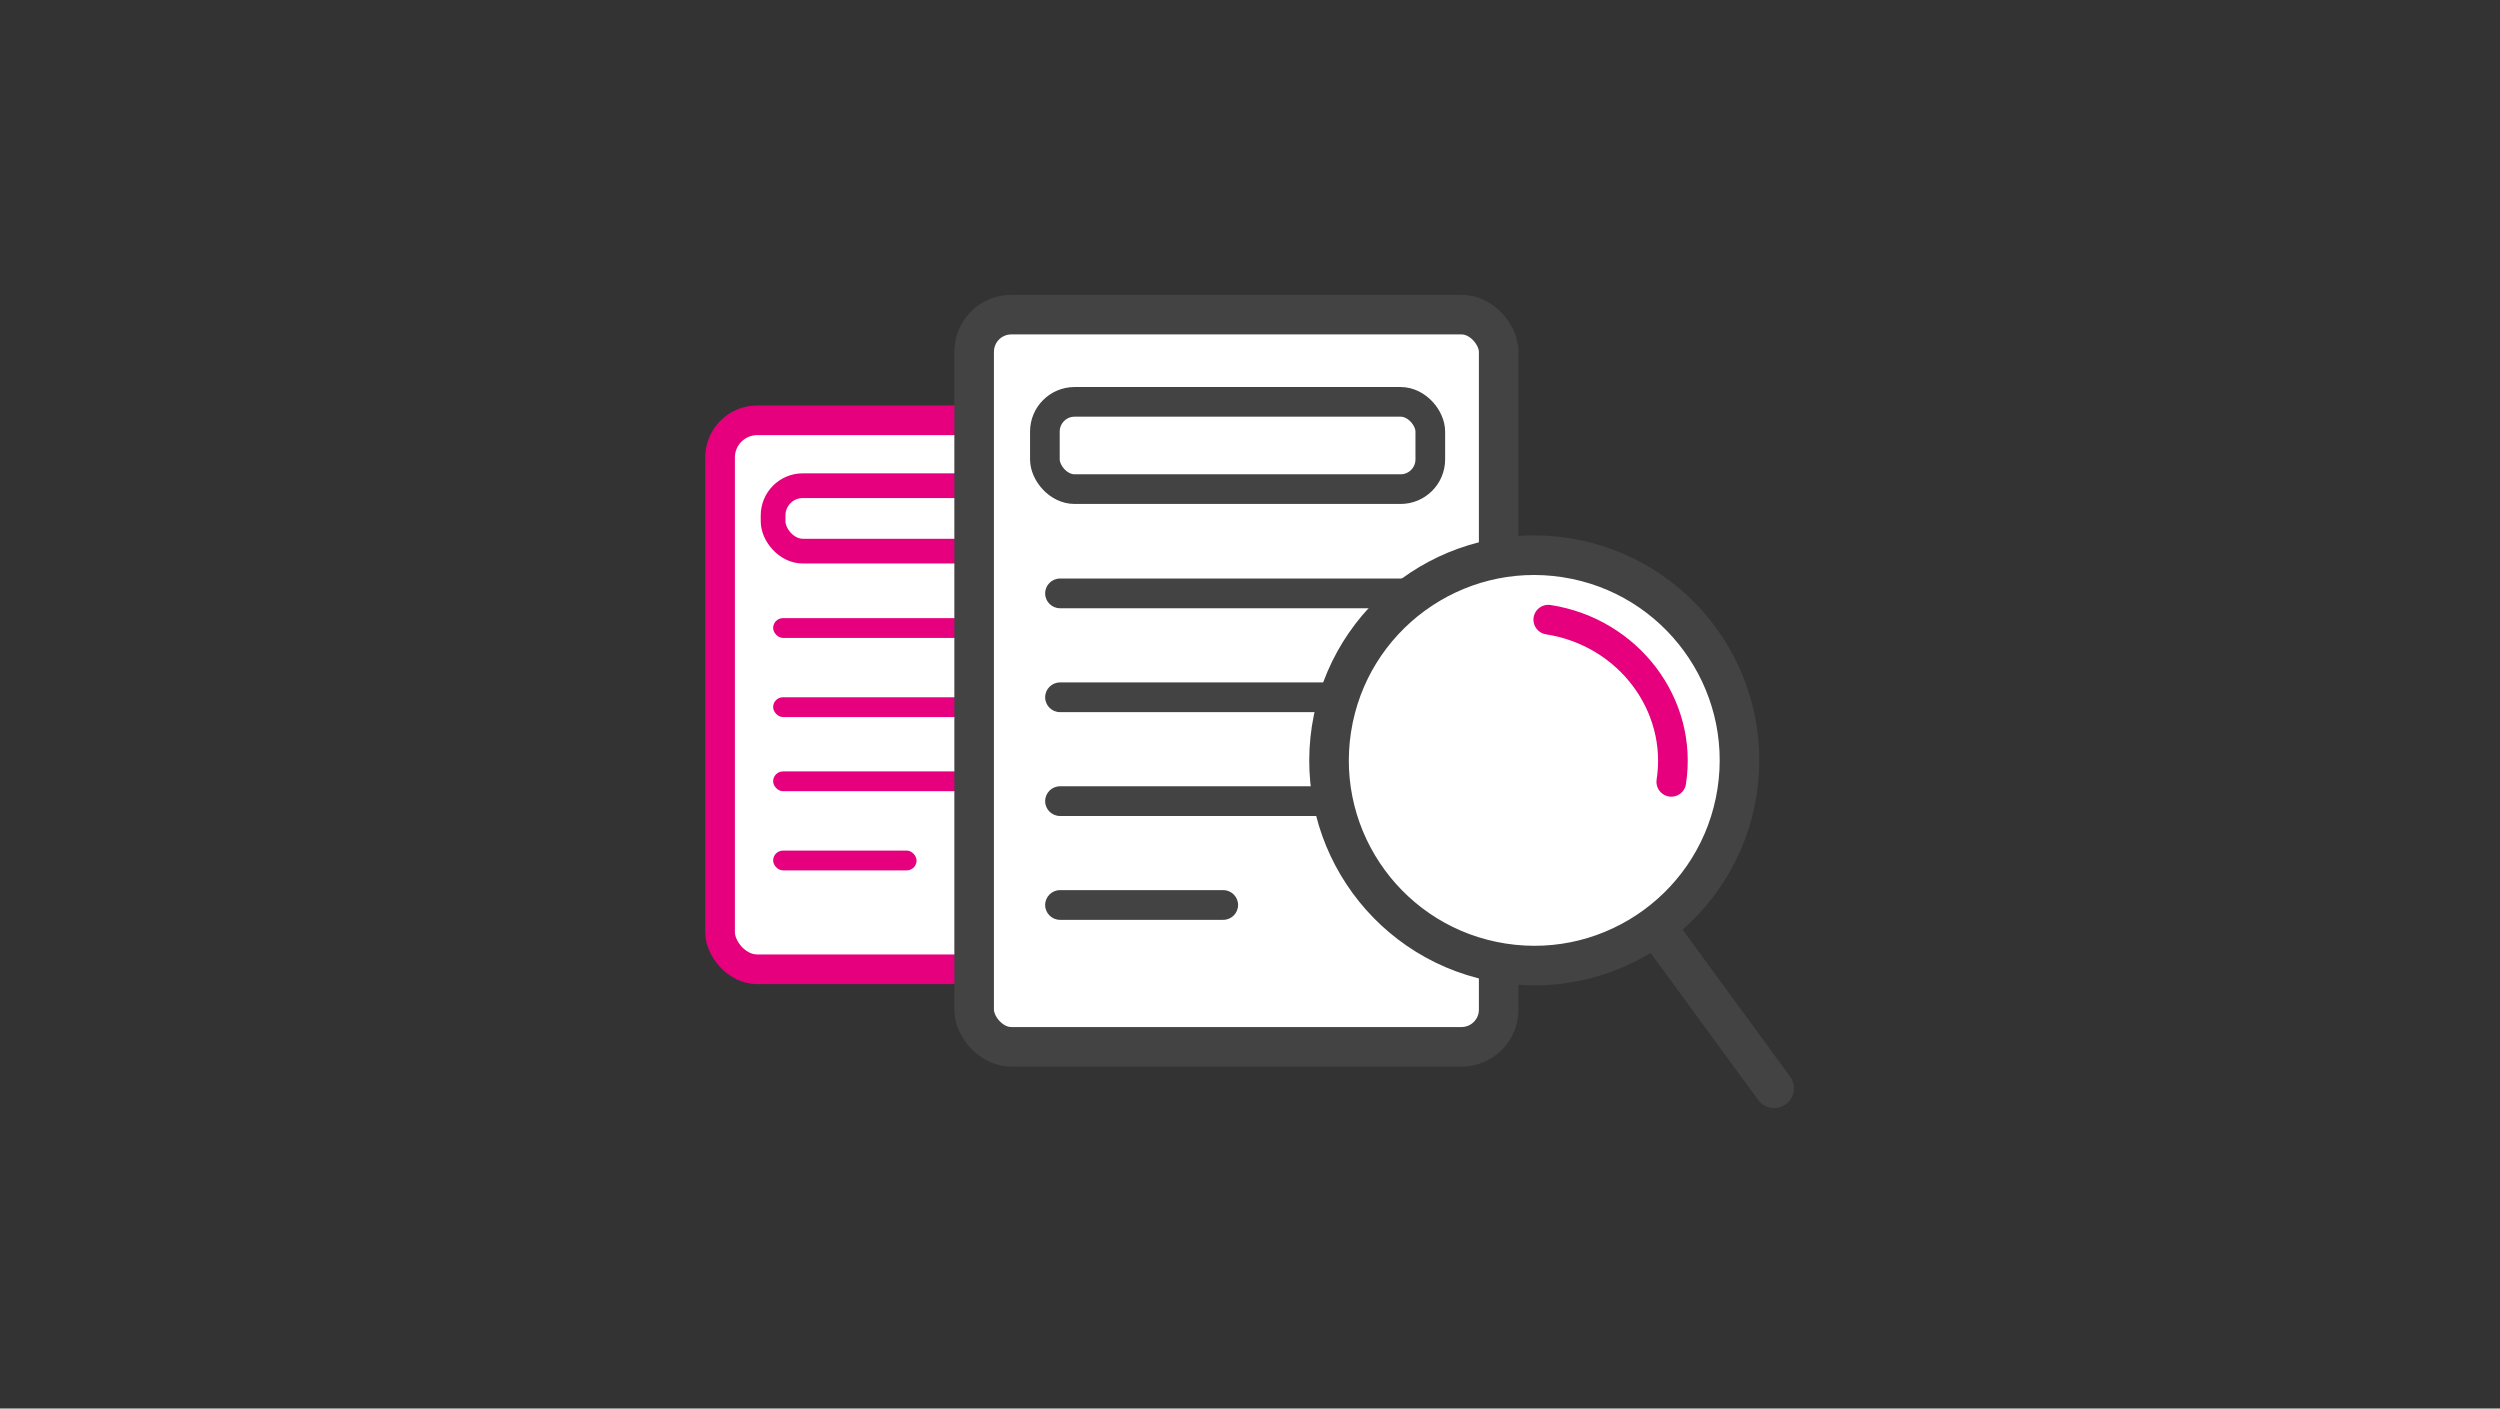
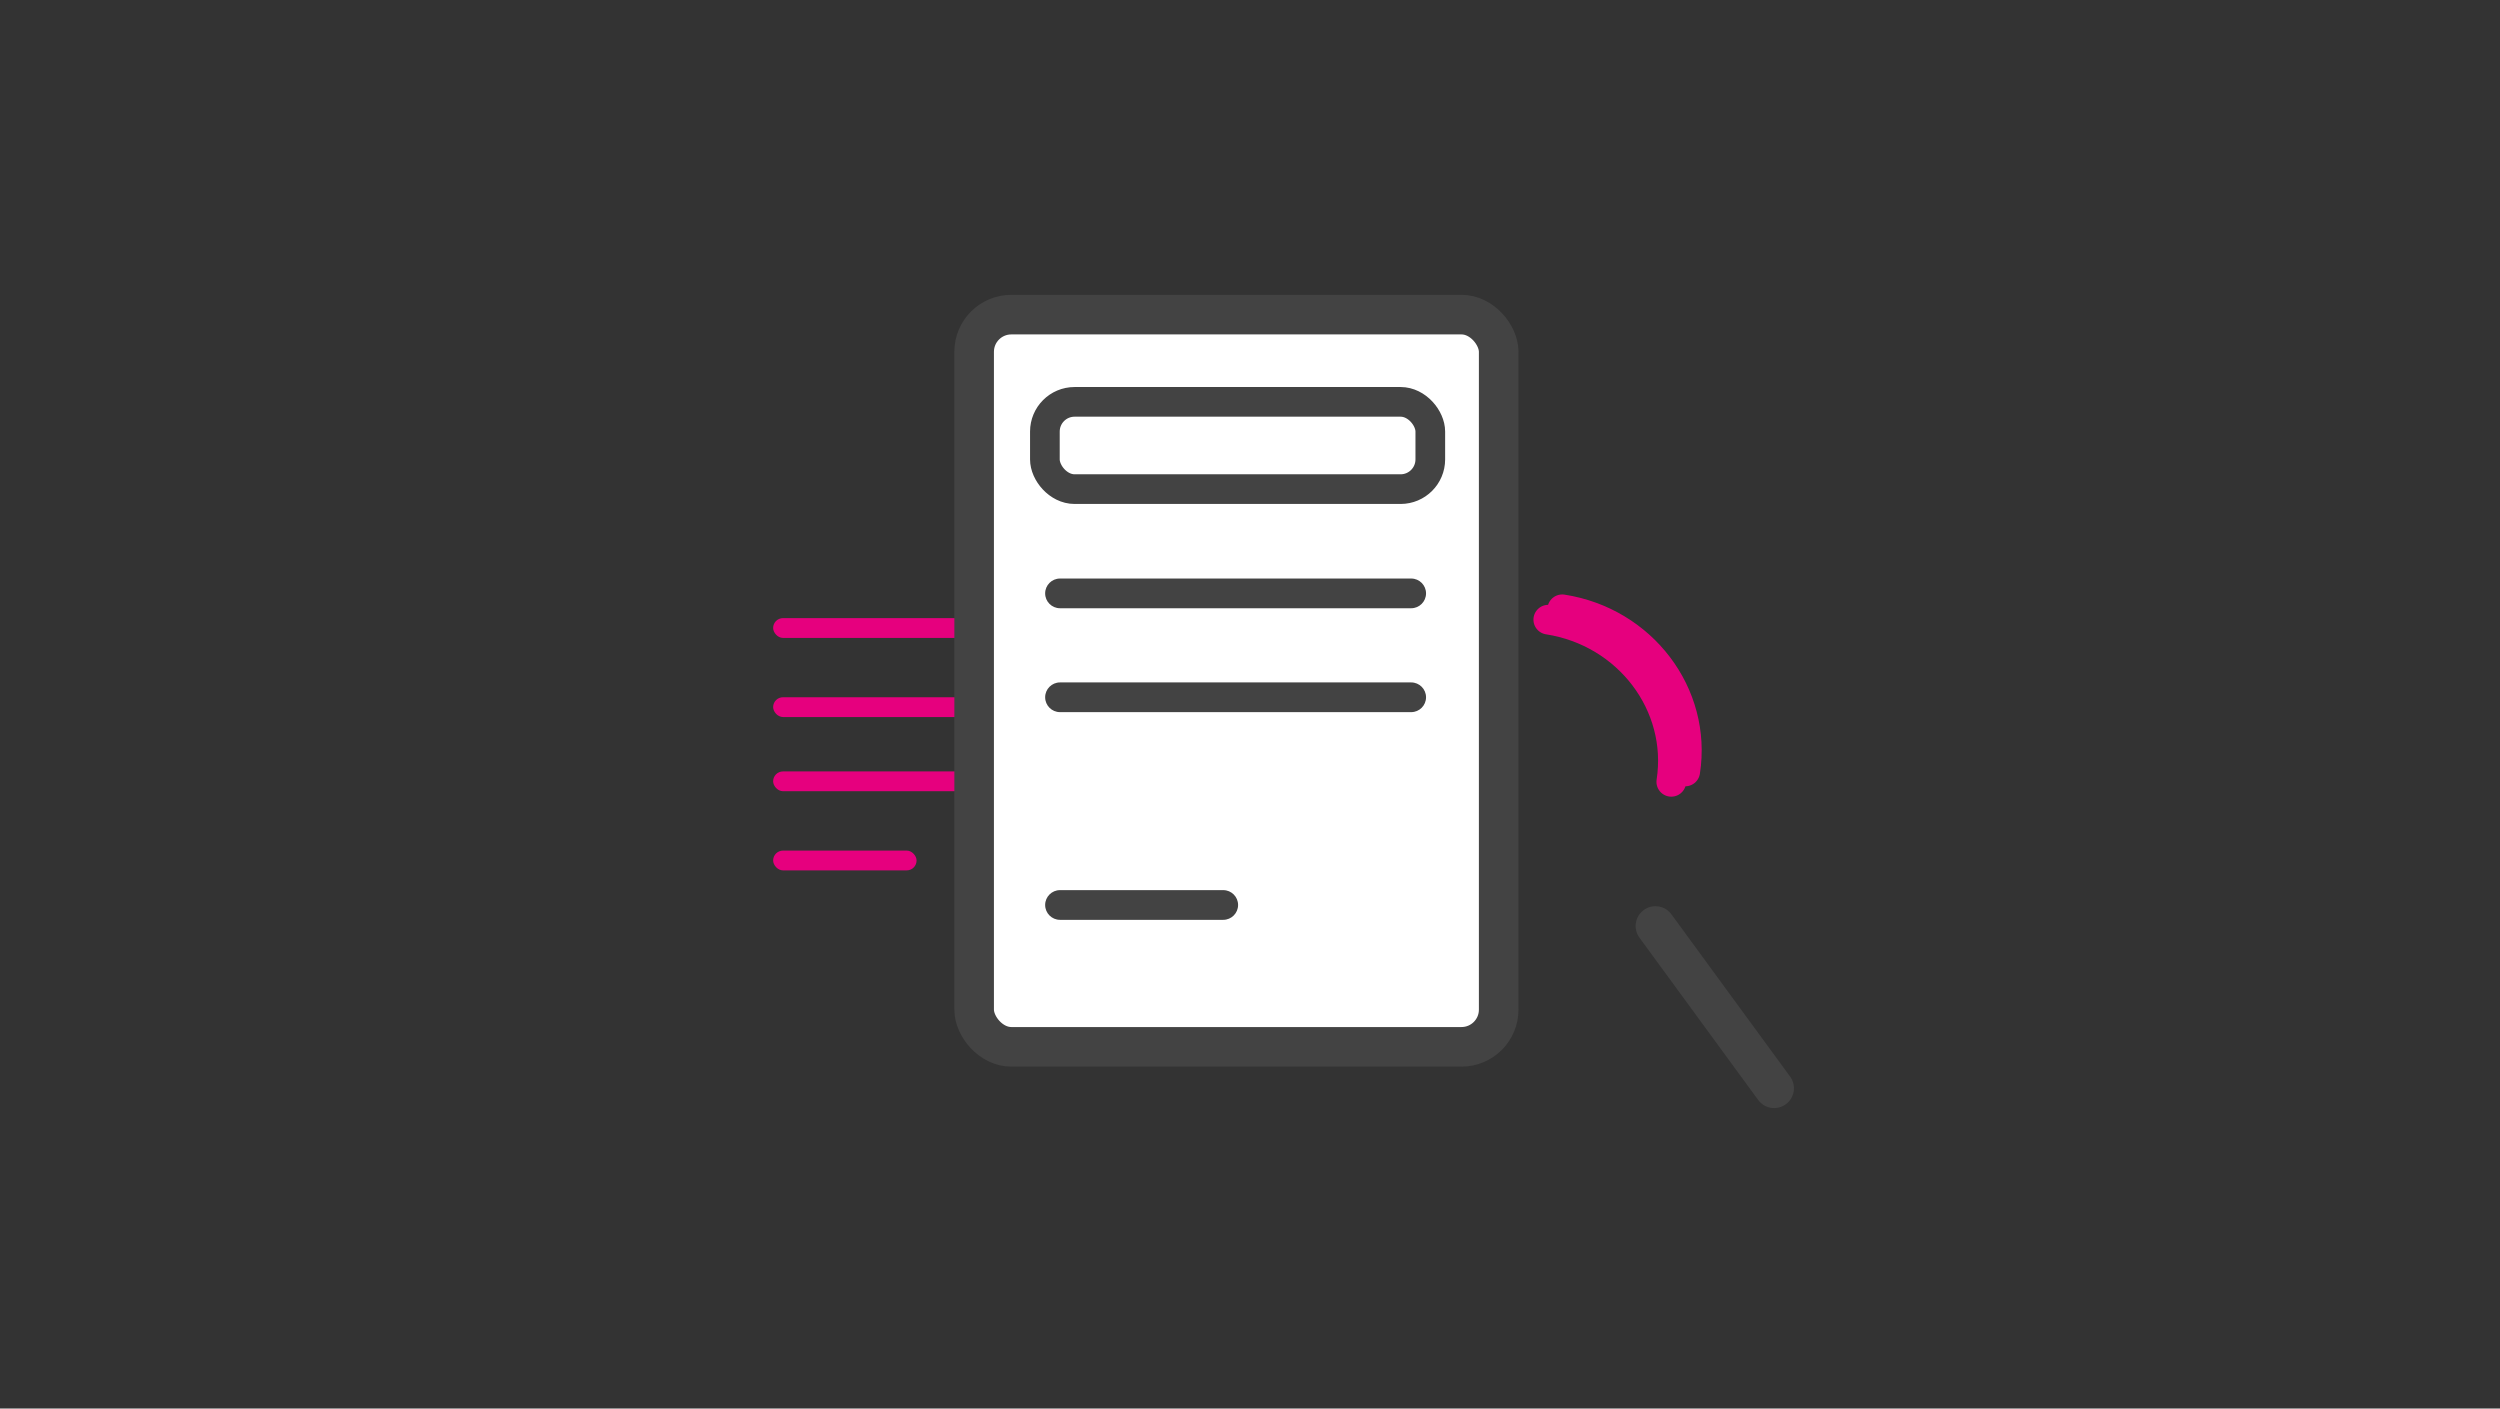
<svg xmlns="http://www.w3.org/2000/svg" id="Ebene_1" data-name="Ebene 1" viewBox="0 0 552 311">
  <rect x="0" y="0" width="552" height="311" fill="#333333" stroke="none" />
  <defs>
    <style>
      .cls-1 {
        stroke-width: 5.46px;
      }

      .cls-1, .cls-2, .cls-3 {
        stroke: #e6007e;
      }

      .cls-1, .cls-3, .cls-4 {
        fill: none;
      }

      .cls-2, .cls-3, .cls-4 {
        stroke-width: 6.55px;
      }

      .cls-2, .cls-5, .cls-6 {
        fill: #fff;
      }

      .cls-3, .cls-6 {
        stroke-linecap: round;
        stroke-linejoin: round;
      }

      .cls-5, .cls-6 {
        stroke-width: 8.74px;
      }

      .cls-5, .cls-6, .cls-4 {
        stroke: #434343;
      }

      .cls-7 {
        fill: #e6007e;
      }

      .cls-8 {
        fill: #434343;
      }
    </style>
  </defs>
-   <rect class="cls-2" x="158.99" y="92.8" width="86.84" height="121.22" rx="8.21" ry="8.21" />
-   <rect class="cls-1" x="170.7" y="107.24" width="63.81" height="14.45" rx="6.56" ry="6.56" />
  <rect class="cls-7" x="170.71" y="136.48" width="63.34" height="4.37" rx="2.18" ry="2.18" />
  <rect class="cls-7" x="170.71" y="153.95" width="63.34" height="4.37" rx="2.18" ry="2.18" />
  <rect class="cls-7" x="170.71" y="170.33" width="63.34" height="4.37" rx="2.18" ry="2.18" />
  <rect class="cls-7" x="170.71" y="187.81" width="31.67" height="4.37" rx="2.18" ry="2.18" />
  <rect class="cls-5" x="215.09" y="69.47" width="115.82" height="161.67" rx="8.21" ry="8.21" />
  <rect class="cls-4" x="230.71" y="88.73" width="85.1" height="19.27" rx="6.56" ry="6.56" />
  <path class="cls-8" d="M234.05,127.74h77.54c1.81,0,3.28,1.47,3.28,3.28h0c0,1.81-1.47,3.28-3.28,3.28h-77.54c-1.81,0-3.28-1.47-3.28-3.28h0c0-1.81,1.47-3.28,3.28-3.28Z" />
  <path class="cls-8" d="M234.05,150.68h77.54c1.81,0,3.28,1.47,3.28,3.28h0c0,1.81-1.47,3.28-3.28,3.28h-77.54c-1.81,0-3.28-1.47-3.28-3.28h0c0-1.81,1.47-3.28,3.28-3.28Z" />
-   <path class="cls-8" d="M234.05,173.61h77.54c1.81,0,3.28,1.47,3.28,3.28h0c0,1.81-1.47,3.28-3.28,3.28h-77.54c-1.81,0-3.28-1.47-3.28-3.28h0c0-1.81,1.47-3.28,3.28-3.28Z" />
  <path class="cls-8" d="M234.05,196.54h36.04c1.81,0,3.28,1.47,3.28,3.28h0c0,1.81-1.47,3.28-3.28,3.28h-36.04c-1.81,0-3.28-1.47-3.28-3.28h0c0-1.81,1.47-3.28,3.28-3.28Z" />
  <path class="cls-3" d="M372.1,170.34c2.64-17.04-9.52-33.07-27.16-35.81" />
-   <path class="cls-6" d="M365.52,204.46l26.21,35.83M383.54,174.84c-3.84,24.72-26.99,41.66-51.72,37.82-24.73-3.84-41.66-26.99-37.83-51.71,3.84-24.72,26.99-41.66,51.72-37.82,24.73,3.84,41.66,26.99,37.83,51.71Z" />
+   <path class="cls-6" d="M365.52,204.46l26.21,35.83M383.54,174.84Z" />
  <path class="cls-3" d="M369.02,172.63c2.64-17.04-9.51-33.07-27.16-35.81" />
</svg>